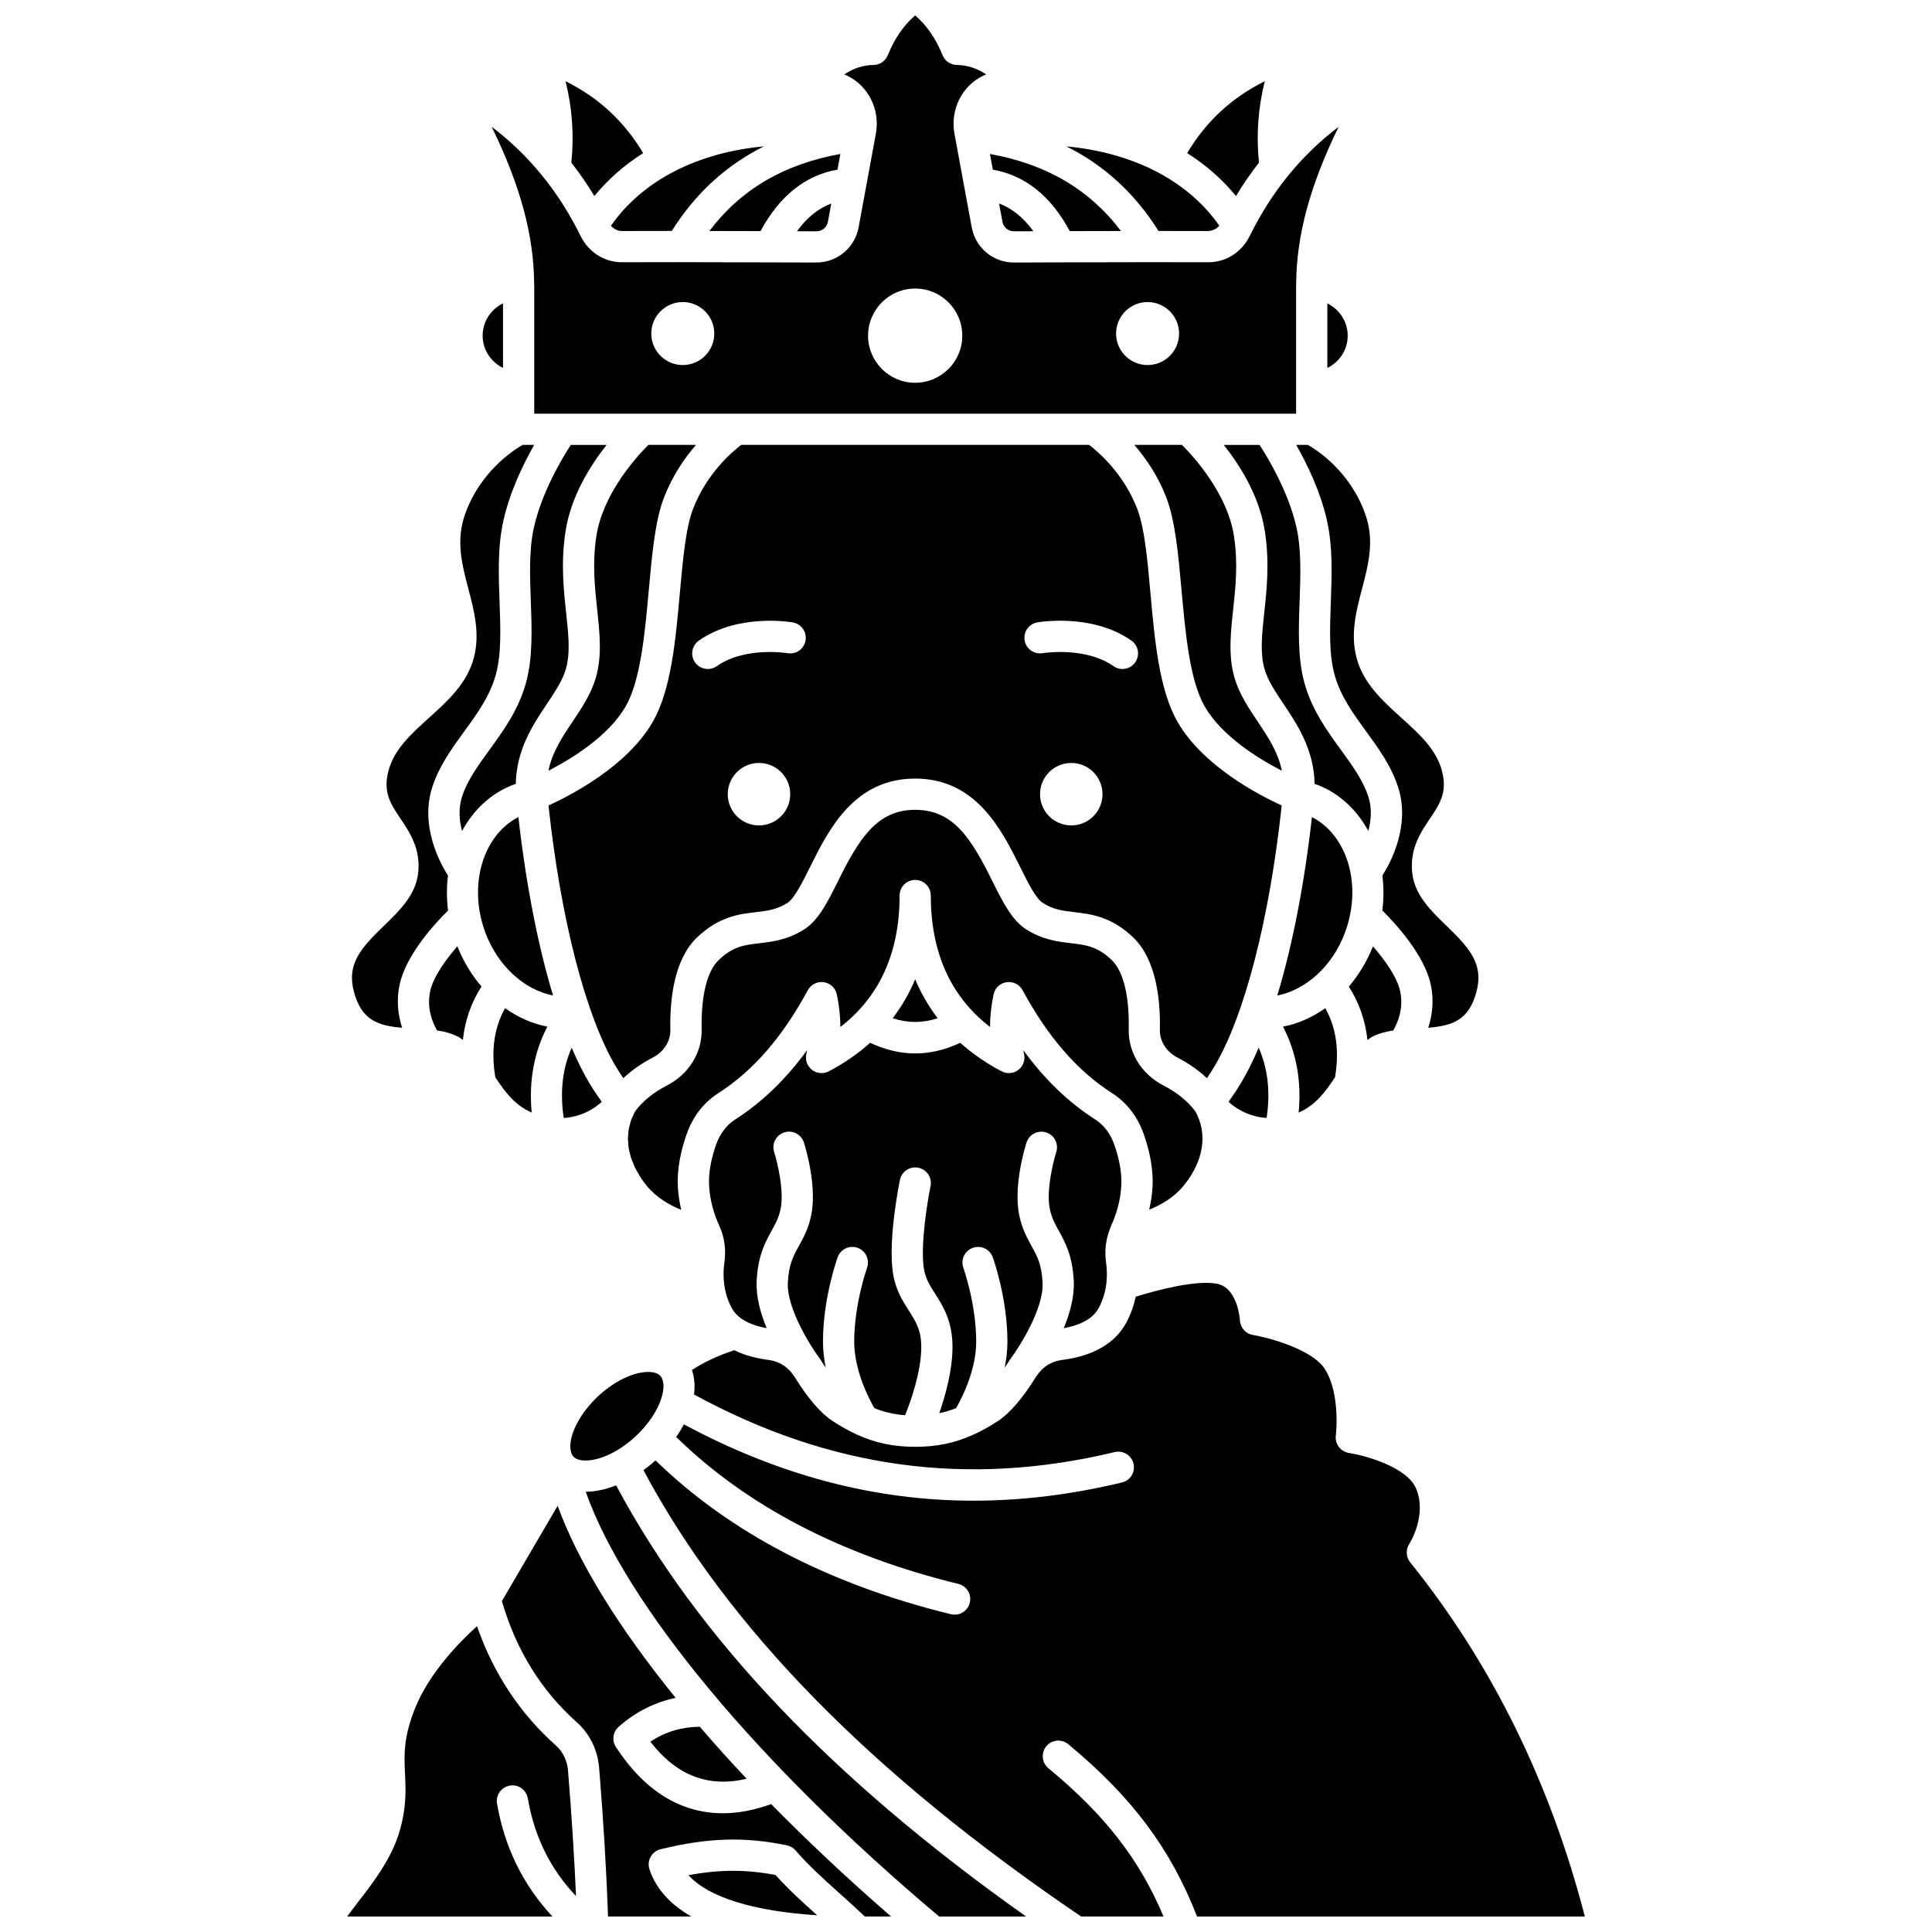
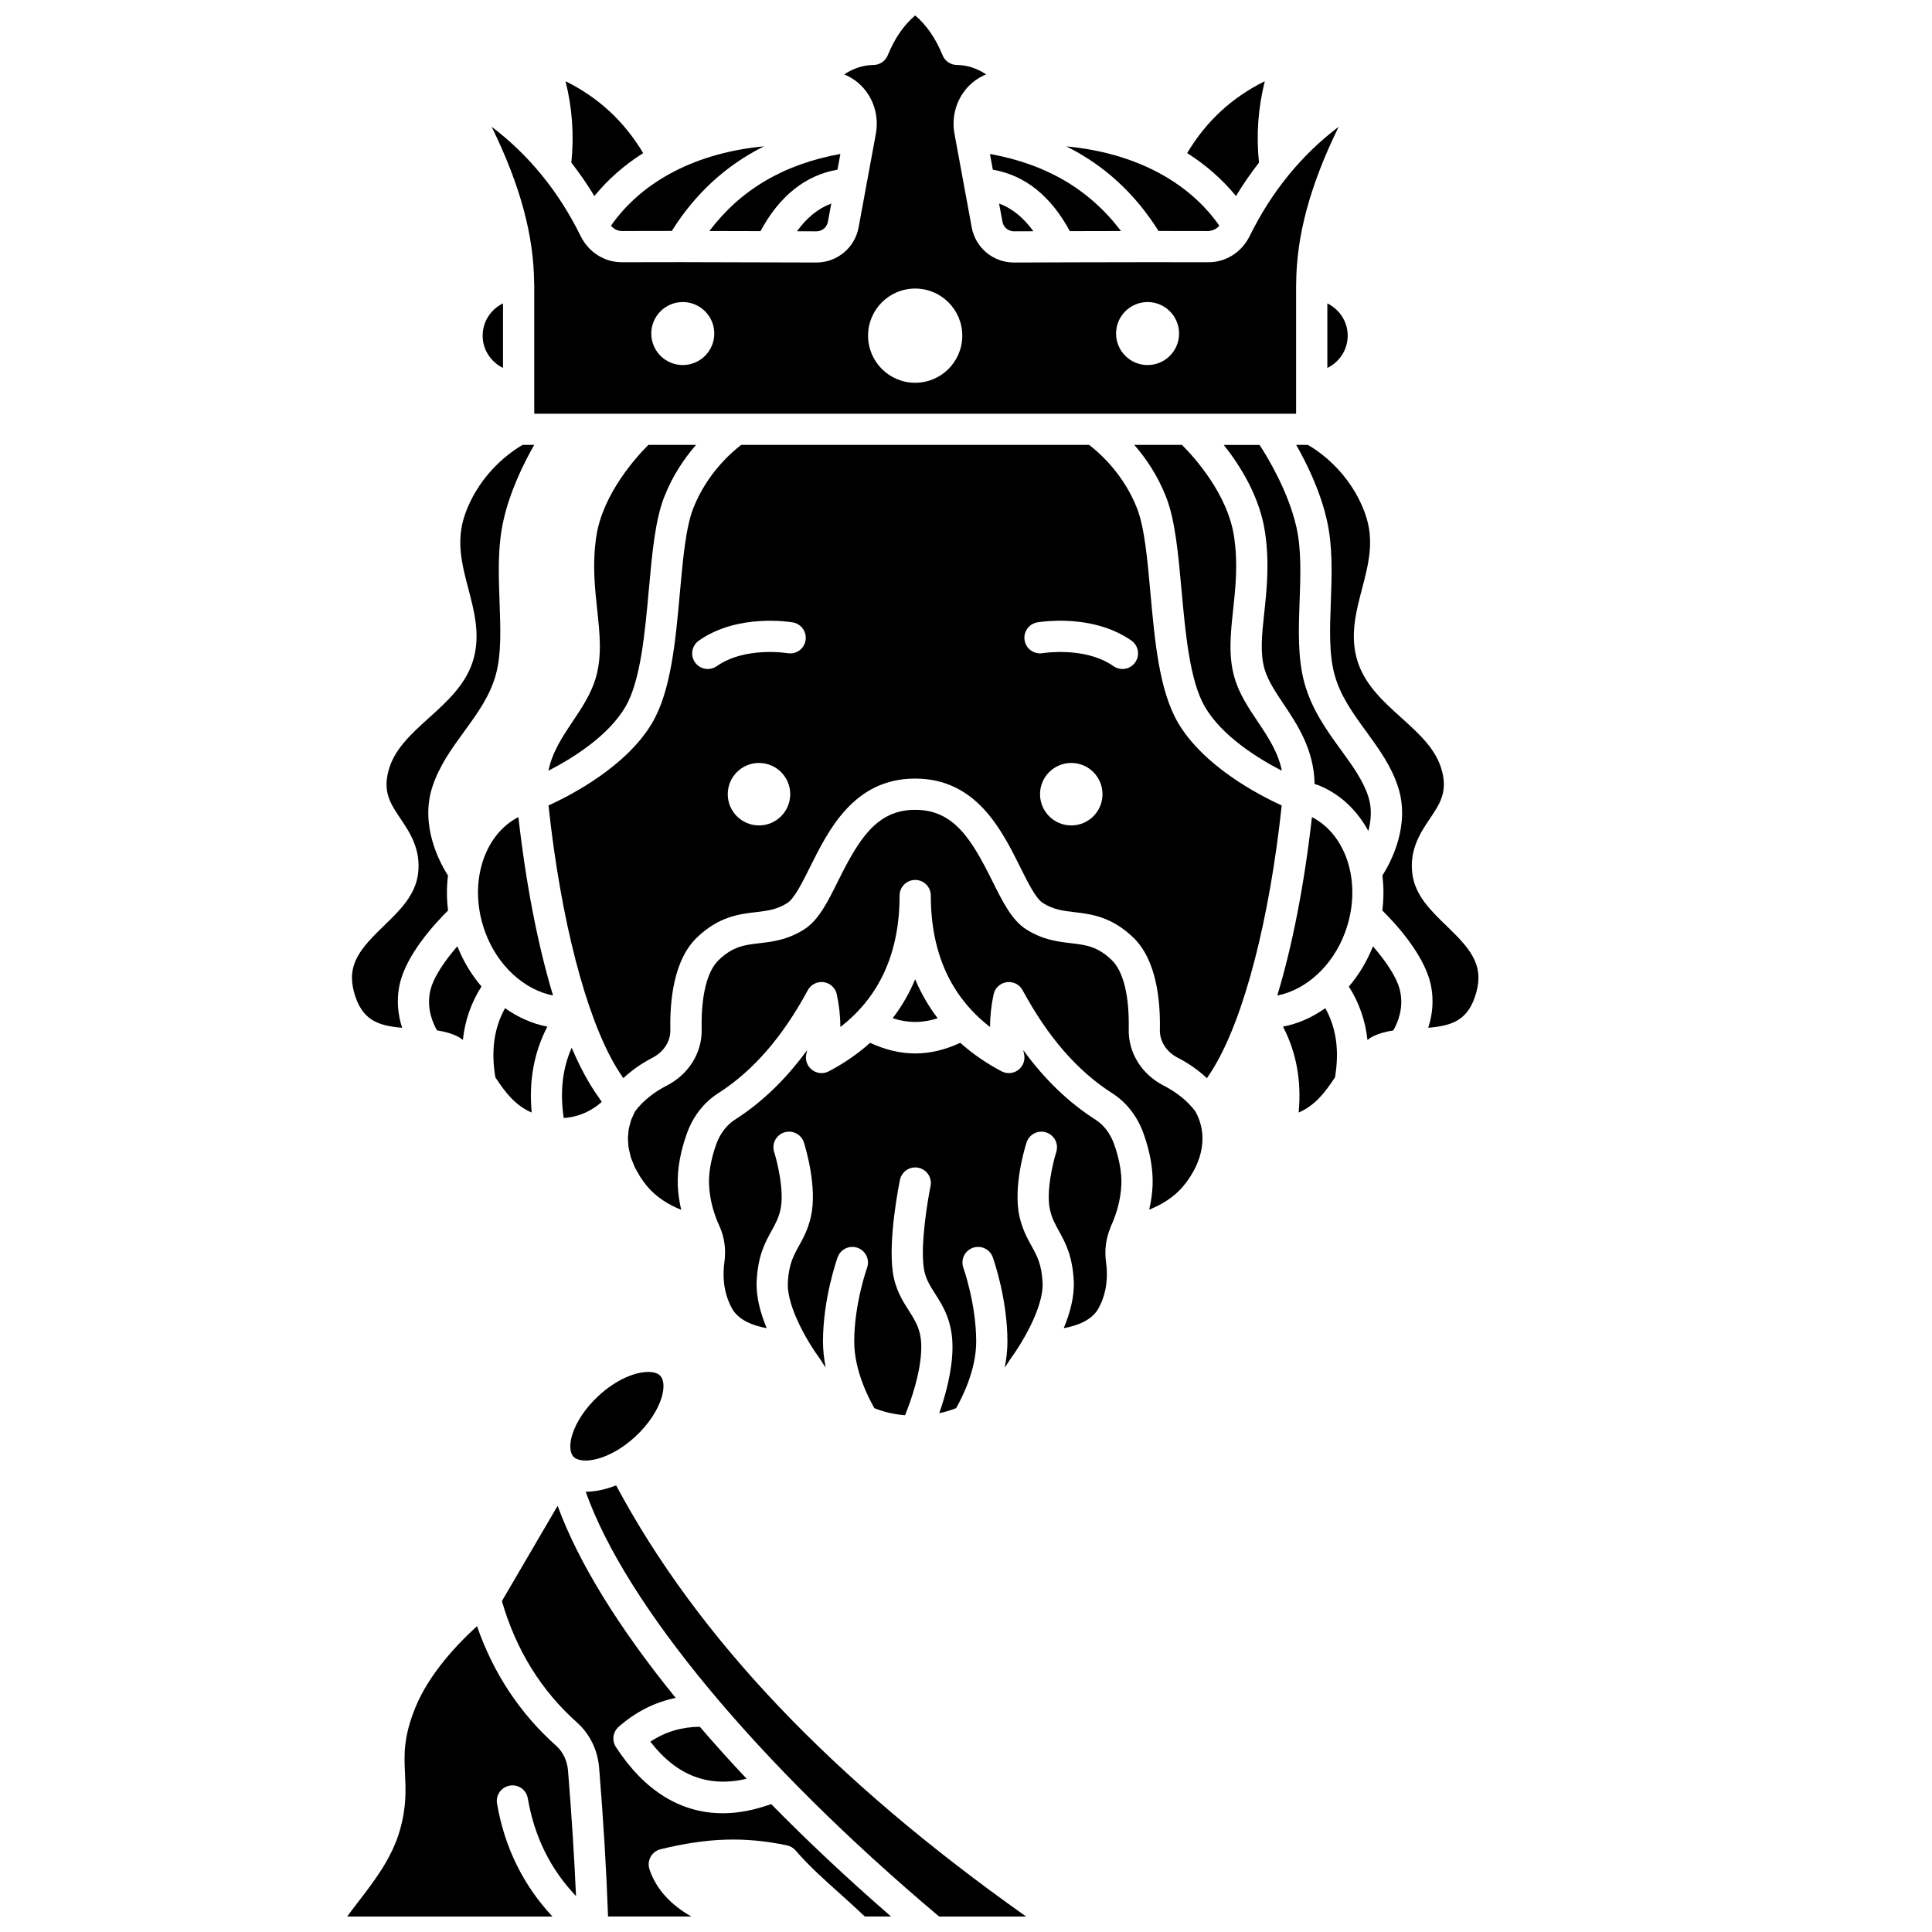
<svg xmlns="http://www.w3.org/2000/svg" width="800px" height="800px" version="1.1" viewBox="144 144 512 512">
  <defs>
    <clipPath id="f">
      <path d="m314 483h250v168.9h-250z" />
    </clipPath>
    <clipPath id="e">
      <path d="m274 148.09h225v105.91h-225z" />
    </clipPath>
    <clipPath id="d">
      <path d="m236 574h61v77.902h-61z" />
    </clipPath>
    <clipPath id="c">
      <path d="m277 543h104v108.9h-104z" />
    </clipPath>
    <clipPath id="b">
      <path d="m299 537h117v114.9h-117z" />
    </clipPath>
    <clipPath id="a">
      <path d="m326 639h35v12.902h-35z" />
    </clipPath>
  </defs>
  <path d="m281.38 360.53c-9.391 4.832-13.383 18.043-8.801 30.496 3.297 8.961 10.383 15.297 17.984 16.793-3.992-13.195-7.152-29.348-9.184-47.289z" />
-   <path d="m273.7 342.74c-3.027 4.164-5.891 8.098-7.273 12.438-0.988 3.109-0.711 6.273 0.02 9.043 2.977-5.484 7.488-9.844 13.27-12.145 0.309-0.125 0.648-0.219 0.973-0.332 0.156-9.078 4.555-15.699 8.191-21.129 2.156-3.215 4.191-6.258 5.074-9.305 1.227-4.246 0.695-9.156 0.086-14.844-0.672-6.207-1.426-13.246-0.203-21.469 1.395-9.359 6.551-17.578 10.926-23.094h-9.492c-2.356 3.625-7.684 12.535-9.781 21.875-1.324 5.914-1.066 12.816-0.824 19.492 0.273 7.363 0.555 14.977-1.258 21.633-1.953 7.18-6.07 12.84-9.707 17.836z" />
  <path d="m295.75 335.22c-2.781 4.148-5.426 8.152-6.402 13.027 6.269-3.234 15.859-9.152 20.414-16.973 4.008-6.883 5.16-19.629 6.172-30.875 0.855-9.477 1.66-18.422 4.035-24.555 2.254-5.836 5.465-10.473 8.488-13.945h-12.633c-3.129 3.129-12.121 12.973-13.805 24.309-1.066 7.168-0.402 13.367 0.242 19.363 0.68 6.285 1.316 12.219-0.359 18.023-1.246 4.297-3.738 8.023-6.152 11.625z" />
  <path d="m300.22 431.08c-1.645-2.738-3.219-5.902-4.723-9.422-2.445 5.562-3.137 11.723-2.102 18.621 4.809-0.32 8.168-2.539 10.078-4.273-1.172-1.66-2.285-3.312-3.254-4.926z" />
  <path d="m277.84 411.18c-2.902 5.219-3.75 11.254-2.566 18.324 2.543 3.848 5.156 7.402 9.633 9.336-0.793-8.32 0.598-15.938 4.144-22.773-3.977-0.746-7.762-2.461-11.211-4.887z" />
  <path d="m507.63 418.77c1.727-0.895 3.629-1.391 5.598-1.688 1.113-1.91 2.844-5.809 1.809-10.48-0.828-3.742-4.125-8.289-7.188-11.82-1.598 4.043-3.785 7.609-6.391 10.668 2.727 4.273 4.379 9 4.93 14.156 0.422-0.277 0.785-0.605 1.242-0.836z" />
  <path d="m444.6 261.9c3.019 3.473 6.227 8.105 8.484 13.945 2.371 6.133 3.18 15.082 4.035 24.555 1.02 11.246 2.164 23.992 6.172 30.875 4.566 7.844 14.152 13.758 20.414 16.98-0.977-4.879-3.621-8.883-6.406-13.039-2.414-3.606-4.91-7.328-6.144-11.621-1.676-5.805-1.035-11.738-0.359-18.023 0.645-5.992 1.312-12.191 0.242-19.363-1.688-11.34-10.68-21.184-13.809-24.309z" />
  <path d="m487.58 283.78c-2.094-9.34-7.426-18.254-9.781-21.875h-9.492c4.375 5.516 9.535 13.73 10.93 23.094 1.227 8.223 0.465 15.262-0.203 21.469-0.613 5.691-1.141 10.602 0.086 14.844 0.879 3.051 2.918 6.09 5.07 9.309 3.637 5.43 8.039 12.051 8.191 21.129 0.324 0.113 0.668 0.207 0.977 0.332 5.781 2.301 10.293 6.66 13.266 12.141 0.73-2.766 1.008-5.93 0.02-9.039-1.383-4.344-4.246-8.277-7.273-12.438-3.633-4.996-7.754-10.652-9.703-17.836-1.812-6.652-1.527-14.27-1.254-21.629 0.242-6.684 0.492-13.59-0.832-19.5z" />
  <path d="m258.02 406.59c-1.035 4.664 0.688 8.559 1.809 10.48 1.969 0.297 3.875 0.793 5.598 1.688 0.457 0.234 0.82 0.559 1.238 0.832 0.551-5.152 2.203-9.883 4.93-14.156-2.598-3.055-4.793-6.625-6.391-10.668-3.062 3.535-6.356 8.086-7.184 11.824z" />
  <path d="m438.23 469.44c0.074-0.18 0.121-0.367 0.203-0.547 1.168-2.539 2.59-6.535 2.742-11.125 0.102-3.066-0.555-6.691-1.898-10.484-1.008-2.859-2.731-5.133-4.977-6.57-7.144-4.574-13.469-10.652-19.121-18.414 0.066 0.352 0.137 0.707 0.215 1.059 0.344 1.574-0.254 3.203-1.531 4.18-1.281 0.977-3.012 1.121-4.438 0.367-4.102-2.16-7.75-4.684-10.941-7.551-3.973 1.852-7.961 2.82-11.949 2.82s-7.977-0.973-11.949-2.82c-3.191 2.867-6.84 5.394-10.941 7.551-1.426 0.75-3.156 0.609-4.438-0.371-1.281-0.977-1.879-2.606-1.531-4.18 0.078-0.348 0.148-0.703 0.215-1.055-5.652 7.758-11.977 13.84-19.121 18.418-2.215 1.418-3.981 3.75-4.977 6.562-1.344 3.805-2.004 7.426-1.898 10.488 0.152 4.594 1.578 8.586 2.746 11.125 1.348 2.93 1.809 6.266 1.328 9.641-0.438 3.078-0.445 7.684 1.973 12.148 1.754 3.231 5.734 4.664 9.238 5.293-1.652-3.973-2.863-8.371-2.66-12.473 0.336-6.773 2.25-10.246 3.949-13.312 0.988-1.793 1.844-3.336 2.356-5.594 1.086-4.809-0.836-12.68-1.668-15.309-0.691-2.176 0.516-4.504 2.695-5.191 2.188-0.691 4.504 0.512 5.191 2.684 0.375 1.184 3.629 11.781 1.855 19.645-0.773 3.406-2.051 5.727-3.188 7.773-1.445 2.606-2.684 4.859-2.926 9.715-0.336 6.766 5.984 16.809 8.445 20.105 0.02 0.027 0.023 0.066 0.047 0.098 0.051 0.074 0.117 0.133 0.16 0.207 0.473 0.766 0.93 1.434 1.391 2.121-0.445-2.215-0.73-4.539-0.73-6.91 0-11.434 3.727-21.91 3.887-22.352 0.773-2.152 3.144-3.266 5.293-2.492 2.152 0.773 3.269 3.141 2.496 5.293-0.031 0.09-3.398 9.605-3.398 19.551 0 7.652 3.844 15.051 5.34 17.645 2.426 0.969 5.043 1.637 8.137 1.875 1.555-3.856 4.293-11.555 4.293-18.102 0-4.457-1.457-6.738-3.293-9.621-1.688-2.644-3.606-5.644-4.254-10.23-1.266-8.945 1.762-23.793 1.895-24.418 0.461-2.238 2.637-3.672 4.891-3.215 2.238 0.465 3.68 2.652 3.215 4.891-0.805 3.887-2.684 15.344-1.805 21.582 0.398 2.805 1.559 4.629 3.031 6.934 2.047 3.207 4.594 7.199 4.594 14.074 0 6.152-1.844 12.809-3.512 17.566 1.586-0.332 3.062-0.777 4.461-1.336 1.492-2.594 5.332-9.992 5.332-17.645 0-9.949-3.363-19.457-3.398-19.551-0.773-2.152 0.344-4.519 2.496-5.293 2.152-0.777 4.519 0.34 5.293 2.492 0.156 0.438 3.887 10.922 3.887 22.352 0 2.375-0.285 4.699-0.73 6.914 0.465-0.691 0.922-1.363 1.395-2.125 0.047-0.074 0.113-0.133 0.16-0.203 0.02-0.031 0.023-0.07 0.047-0.098 2.461-3.297 8.777-13.34 8.441-20.102-0.234-4.859-1.48-7.109-2.922-9.715-1.129-2.047-2.414-4.371-3.188-7.773-1.781-7.859 1.473-18.461 1.855-19.645 0.691-2.168 3.016-3.375 5.191-2.684 2.176 0.691 3.379 3.016 2.691 5.191-0.832 2.629-2.758 10.504-1.668 15.309 0.512 2.258 1.367 3.809 2.356 5.598 1.691 3.066 3.613 6.543 3.949 13.312 0.203 4.102-1.008 8.496-2.66 12.469 3.504-0.629 7.484-2.062 9.238-5.293 2.426-4.469 2.414-9.07 1.977-12.148-0.445-3.16-0.043-6.277 1.117-9.07-0.004-0.016 0-0.023 0.004-0.031z" />
  <path d="m491.68 360.53c-2.027 17.945-5.191 34.098-9.184 47.293 7.602-1.492 14.691-7.828 17.984-16.797 4.586-12.461 0.594-25.668-8.801-30.496z" />
  <path d="m497.79 429.5c1.184-7.066 0.336-13.105-2.566-18.324-3.445 2.426-7.238 4.141-11.215 4.887 3.551 6.836 4.941 14.449 4.144 22.77 4.477-1.93 7.09-5.484 9.637-9.332z" />
  <path d="m318.99 508.61c-0.617-0.668-1.742-1.031-3.207-1.031-3.32 0-8.383 1.879-13.262 6.418-3.309 3.082-5.812 6.809-6.863 10.207-0.793 2.582-0.68 4.758 0.32 5.832 2.016 2.168 9.438 1.145 16.465-5.387 3.316-3.082 5.816-6.809 6.867-10.207 0.793-2.582 0.672-4.758-0.32-5.832z" />
  <path d="m490.59 261.9h-3.086c2.852 4.992 6.418 12.297 8.16 20.066 1.559 6.957 1.285 14.402 1.02 21.609-0.262 7.055-0.508 13.715 0.969 19.156 1.551 5.711 4.887 10.285 8.414 15.133 3.285 4.516 6.684 9.184 8.469 14.801 3.223 10.129-1.914 19.797-4.188 23.371 0.371 3 0.375 6.109-0.02 9.25 3.418 3.379 11.055 11.621 12.809 19.52 0.988 4.461 0.375 8.41-0.637 11.562 6.473-0.543 10.668-2.043 12.707-9.266 2.102-7.449-1.566-11.672-7.867-17.75-4.117-3.973-8.371-8.082-9.066-13.871-0.777-6.457 2.238-10.934 4.66-14.527 2.606-3.875 4.668-6.93 3.234-12.535-1.48-5.793-6.008-9.879-10.801-14.203-4.984-4.496-10.141-9.148-11.906-16.031-1.617-6.297-0.039-12.305 1.484-18.113 1.734-6.609 3.371-12.848 0.84-19.914-4.039-11.246-12.656-16.812-15.195-18.258z" />
  <path d="m456.14 335.44c-4.934-8.469-6.121-21.602-7.262-34.301-0.797-8.879-1.555-17.262-3.508-22.316-3.637-9.414-10.387-15.129-12.75-16.926l-92.191 0.004c-2.367 1.797-9.113 7.516-12.75 16.926-1.953 5.051-2.707 13.441-3.508 22.316-1.141 12.695-2.328 25.824-7.262 34.301-6.723 11.543-21.297 19.16-27.547 22.016 3.231 30.129 9.883 55.914 17.949 69.359 0.57 0.953 1.211 1.93 1.867 2.906 2.215-2.055 4.754-3.875 7.773-5.434 2.961-1.531 4.762-4.344 4.699-7.34-0.164-7.934 0.922-18.625 7.062-24.512 5.797-5.562 11.207-6.195 15.547-6.703 2.996-0.348 5.582-0.648 8.391-2.43 1.867-1.18 3.965-5.41 6-9.492 4.93-9.91 11.68-23.484 27.863-23.484 16.184 0 22.934 13.574 27.863 23.484 2.031 4.09 4.137 8.312 6.004 9.492 2.809 1.781 5.394 2.078 8.391 2.43 4.34 0.508 9.746 1.137 15.543 6.703 6.141 5.887 7.234 16.582 7.066 24.512-0.062 2.996 1.738 5.809 4.699 7.34 3.016 1.559 5.562 3.375 7.773 5.434 0.656-0.977 1.297-1.949 1.867-2.906 8.07-13.445 14.715-39.23 17.949-69.359-6.238-2.859-20.809-10.473-27.531-22.02zm-111 27.305c-4.574 0-8.277-3.703-8.277-8.277s3.703-8.277 8.277-8.277c4.574 0 8.277 3.703 8.277 8.277s-3.707 8.277-8.277 8.277zm7.562-45.648c-0.109-0.016-11.258-1.828-18.742 3.441-0.723 0.512-1.555 0.758-2.379 0.758-1.301 0-2.582-0.609-3.387-1.754-1.316-1.867-0.867-4.449 1-5.766 10.32-7.273 24.328-4.938 24.918-4.832 2.25 0.395 3.758 2.535 3.363 4.789-0.387 2.242-2.504 3.769-4.773 3.363zm75.195 45.648c-4.574 0-8.277-3.703-8.277-8.277s3.703-8.277 8.277-8.277 8.277 3.703 8.277 8.277-3.703 8.277-8.277 8.277zm16.945-43.207c-0.809 1.145-2.086 1.754-3.387 1.754-0.824 0-1.656-0.242-2.379-0.758-6.219-4.383-15.051-3.856-17.848-3.555-0.543 0.059-0.879 0.113-0.895 0.113h-0.008c-2.269 0.391-4.394-1.117-4.789-3.367s1.117-4.394 3.367-4.789c0.113-0.02 0.703-0.117 1.652-0.215 3.758-0.395 13.246-0.789 21.273 3.773 0.684 0.391 1.352 0.812 2.012 1.273 1.867 1.324 2.316 3.906 1 5.769z" />
-   <path d="m469.58 436c1.906 1.727 5.273 3.953 10.086 4.269 1.031-6.898 0.344-13.059-2.106-18.621-1.504 3.519-3.078 6.684-4.723 9.426-0.973 1.613-2.082 3.266-3.258 4.926z" />
  <path d="m386.53 403.52c-1.551 3.727-3.555 7.168-5.961 10.324 3.984 1.309 7.938 1.309 11.922 0-2.402-3.156-4.406-6.598-5.961-10.324z" />
  <path d="m495.76 224.41v17.098c3.184-1.547 5.394-4.781 5.394-8.551s-2.219-7-5.394-8.547z" />
  <path d="m457.68 458.22c5.309-6.519 6.438-13.684 3.113-19.684-2.07-2.75-4.852-5.008-8.496-6.891-5.789-2.996-9.305-8.691-9.172-14.867 0.188-8.871-1.418-15.395-4.519-18.367-3.793-3.637-6.879-3.996-10.773-4.453-3.492-0.41-7.449-0.867-11.852-3.652-3.824-2.418-6.215-7.231-8.992-12.805-5.504-11.062-10.191-18.891-20.453-18.891-10.262 0-14.949 7.832-20.453 18.895-2.773 5.574-5.168 10.387-8.988 12.805-4.402 2.785-8.363 3.25-11.855 3.652-3.902 0.457-6.984 0.816-10.773 4.453-3.102 2.977-4.703 9.496-4.519 18.367 0.129 6.18-3.387 11.875-9.172 14.867-3.625 1.871-6.394 4.113-8.453 6.84-0.211 0.379-0.367 0.773-0.547 1.164-0.164 0.363-0.359 0.723-0.496 1.098-0.152 0.426-0.242 0.867-0.359 1.305-0.094 0.363-0.219 0.723-0.285 1.094-0.082 0.457-0.094 0.922-0.137 1.383-0.027 0.359-0.09 0.719-0.094 1.086-0.004 0.48 0.059 0.969 0.098 1.453 0.027 0.355 0.027 0.703 0.082 1.062 0.078 0.504 0.223 1.008 0.352 1.516 0.086 0.344 0.137 0.684 0.242 1.023 0.168 0.543 0.41 1.078 0.633 1.617 0.129 0.305 0.219 0.617 0.363 0.922 0.277 0.586 0.629 1.172 0.973 1.754 0.148 0.258 0.27 0.516 0.43 0.773 0.535 0.836 1.133 1.668 1.805 2.488 2.578 3.164 6.078 5.152 9.148 6.394-0.461-2.043-0.836-4.219-0.914-6.582-0.137-4.141 0.66-8.695 2.371-13.527 1.629-4.606 4.504-8.328 8.316-10.773 9.266-5.93 17.039-14.867 23.773-27.324 0.828-1.527 2.508-2.367 4.231-2.125 1.719 0.25 3.098 1.539 3.457 3.234 0.613 2.887 0.93 5.773 0.949 8.637 10.418-8.043 15.688-19.727 15.688-34.832 0-2.285 1.855-4.137 4.137-4.137 2.285 0 4.137 1.855 4.137 4.137 0 15.109 5.273 26.789 15.691 34.832 0.016-2.863 0.332-5.746 0.945-8.637 0.359-1.695 1.738-2.988 3.457-3.234 1.703-0.25 3.406 0.602 4.231 2.125 6.738 12.457 14.512 21.395 23.773 27.32 3.812 2.441 6.688 6.168 8.316 10.773 1.707 4.828 2.504 9.375 2.367 13.523-0.078 2.359-0.445 4.523-0.91 6.547 3.066-1.23 6.559-3.195 9.137-6.359z" />
  <g clip-path="url(#f)">
-     <path d="m427.11 606.24c16.883 13.969 27.188 27.797 34.117 45.66h102.77c-9.141-35.383-24.645-66.973-46.285-93.875-1.129-1.402-1.219-3.375-0.227-4.879 0.039-0.059 4.793-7.531 1.789-14.668-2.465-5.856-13.957-8.848-17.785-9.43-2.215-0.34-3.762-2.383-3.484-4.606 0.391-3.137 0.605-12.441-3.016-17.801-3.531-5.227-15.16-8.223-18.957-8.863-1.926-0.328-3.363-1.953-3.445-3.902-0.004-0.066-0.508-8.488-5.961-9.641-5.371-1.133-15.938 1.609-21.641 3.41-0.488 2.258-1.293 4.621-2.57 6.981-2.922 5.383-8.801 8.77-17.008 9.785-2.711 0.34-5.047 1.797-6.512 3.988-0.148 0.207-0.27 0.371-0.352 0.484-3.527 5.672-6.891 9.605-10.008 11.656-2.16 1.422-4.234 2.574-6.285 3.531-0.137 0.078-0.281 0.133-0.426 0.191-4.856 2.184-9.633 3.16-15.273 3.16-5.644 0-10.426-0.977-15.285-3.168-0.137-0.059-0.277-0.113-0.41-0.184-2.055-0.957-4.129-2.106-6.293-3.535-3.121-2.051-6.488-5.988-10.004-11.66-0.086-0.117-0.203-0.277-0.352-0.484-1.465-2.188-3.809-3.648-6.512-3.988-3.484-0.434-6.519-1.32-9.121-2.578-4.281 1.426-8.047 3.172-11.207 5.242 0.656 1.949 0.867 4.117 0.551 6.488 35.973 19.609 72.473 24.625 111.48 15.27 2.223-0.531 4.457 0.836 4.992 3.059 0.535 2.223-0.836 4.457-3.059 4.992-13.383 3.211-26.484 4.824-39.371 4.824-26.25 0-51.617-6.766-76.723-20.223-0.602 1.129-1.273 2.238-2.043 3.336 18.598 18.199 43.68 31.332 74.777 38.941 2.219 0.543 3.578 2.781 3.031 5.004-0.461 1.891-2.156 3.152-4.016 3.152-0.328 0-0.656-0.039-0.988-0.121-32.387-7.926-58.648-21.676-78.277-40.766-1.043 0.949-2.113 1.805-3.203 2.594 22.301 41.742 60.27 80.484 115.98 118.27h21.844c-6.398-15.184-15.535-26.902-30.504-39.285-1.758-1.457-2.008-4.062-0.551-5.828 1.445-1.754 4.055-1.996 5.816-0.539z" />
-   </g>
+     </g>
  <path d="m250.57 416.37c-1.016-3.152-1.621-7.102-0.633-11.562 1.746-7.898 9.387-16.137 12.805-19.52-0.398-3.144-0.395-6.25-0.02-9.25-2.273-3.574-7.41-13.242-4.184-23.371 1.789-5.621 5.184-10.285 8.465-14.801 3.531-4.844 6.856-9.422 8.414-15.137 1.477-5.438 1.234-12.098 0.973-19.156-0.266-7.203-0.543-14.652 1.02-21.609 1.738-7.762 5.309-15.07 8.16-20.066h-3.074c-2.559 1.469-11.215 7.121-15.207 18.258-2.531 7.062-0.895 13.305 0.84 19.91 1.523 5.809 3.098 11.812 1.48 18.117-1.762 6.879-6.918 11.527-11.902 16.031-4.793 4.324-9.316 8.41-10.801 14.203-1.434 5.602 0.629 8.664 3.234 12.539 2.422 3.598 5.438 8.074 4.66 14.523-0.695 5.789-4.953 9.898-9.066 13.867-6.297 6.078-9.969 10.309-7.867 17.754 2.035 7.227 6.234 8.723 12.703 9.27z" />
  <g clip-path="url(#e)">
    <path d="m285.58 219.28c0 0.02-0.012 0.039-0.012 0.059 0 0.109 0.012 0.219 0.012 0.332v33.961h201.9v-33.961c0-0.109 0.012-0.219 0.012-0.332 0-0.02-0.012-0.039-0.012-0.059 0-0.027 0.016-0.051 0.016-0.078 0.082-12.715 3.613-25.934 11.258-41.602-9.867 7.473-17.77 17.168-23.578 28.957-2.109 4.285-6.293 6.945-10.93 6.945h-0.07c-3.742-0.02-9.242-0.023-15.367-0.02h-0.008-0.008c-12.574 0.008-27.805 0.059-36.062 0.09h-0.039c-5.488 0-10.18-3.906-11.172-9.309l-4.371-23.719v-0.004-0.004l-0.203-1.109c-1.164-6.344 1.961-12.66 7.609-15.363 0.258-0.121 0.516-0.238 0.785-0.355-2.508-1.645-5.074-2.461-7.75-2.488-1.668-0.012-3.164-1.031-3.793-2.578-1.824-4.469-4.211-7.949-7.266-10.551-3.051 2.602-5.438 6.078-7.266 10.555-0.629 1.543-2.125 2.562-3.793 2.574-2.672 0.023-5.242 0.844-7.746 2.488 0.266 0.117 0.527 0.234 0.781 0.355 5.648 2.703 8.777 9.016 7.606 15.363l-0.203 1.109v0.004 0.004l-4.371 23.719c-0.996 5.398-5.691 9.305-11.172 9.305h-0.043c-8.254-0.031-23.461-0.082-36.031-0.094-0.012 0-0.023 0.004-0.039 0.004-0.012 0-0.023-0.004-0.039-0.004-6.113-0.004-11.602 0-15.344 0.023h-0.07c-4.629 0-8.809-2.656-10.926-6.945-5.805-11.789-13.703-21.48-23.574-28.957 7.648 15.668 11.176 28.887 11.258 41.598 0.012 0.039 0.023 0.059 0.023 0.086zm162.54 4.766c4.609 0 8.348 3.738 8.348 8.348s-3.738 8.348-8.348 8.348c-4.609 0-8.348-3.738-8.348-8.348 0-4.613 3.738-8.348 8.348-8.348zm-61.59-3.578c6.894 0 12.484 5.59 12.484 12.484s-5.59 12.484-12.484 12.484c-6.894 0-12.484-5.59-12.484-12.484 0-6.891 5.59-12.484 12.484-12.484zm-61.586 3.578c4.609 0 8.348 3.738 8.348 8.348s-3.738 8.348-8.348 8.348-8.348-3.738-8.348-8.348c0.004-4.613 3.738-8.348 8.348-8.348z" />
  </g>
  <g clip-path="url(#d)">
    <path d="m279.09 617.21c2.273-0.418 4.391 1.121 4.781 3.371 1.754 10.188 5.977 18.723 12.781 25.902-0.457-10.379-1.156-21.344-2.121-33.273-0.211-2.586-1.355-4.981-3.141-6.57-9.605-8.551-16.633-19.191-20.977-31.688-4.965 4.504-12.684 12.504-16.387 21.68-3.148 7.797-2.93 12.461-2.695 17.395 0.203 4.312 0.414 8.773-1.348 14.973-2.109 7.422-6.867 13.594-11.07 19.035-1.016 1.324-1.988 2.606-2.902 3.863h54.391c-7.75-8.316-12.688-18.332-14.68-29.91-0.395-2.254 1.117-4.391 3.367-4.777z" />
  </g>
  <path d="m277.3 241.5v-17.098c-3.184 1.547-5.394 4.781-5.394 8.551 0 3.766 2.219 7 5.394 8.547z" />
  <g clip-path="url(#c)">
    <path d="m335.57 624.53c-11.152 0-20.781-5.91-28.348-17.555-1.121-1.727-0.809-4.008 0.742-5.367 4.535-3.981 9.586-6.512 15.098-7.648-15.07-18.559-25.801-35.914-31.285-50.906l-14.77 25.254c3.715 12.859 10.379 23.684 19.891 32.152 3.41 3.039 5.5 7.328 5.883 12.082 1.16 14.277 1.922 27.168 2.359 39.352h22.066c-5.293-3.027-9.273-7.086-11.086-12.496-0.367-1.098-0.262-2.301 0.301-3.316s1.52-1.746 2.644-2.019c12.578-3.059 22.281-3.359 33.488-1.023 0.891 0.188 1.695 0.66 2.293 1.352 3.492 4.055 7.461 7.609 11.66 11.371 2.148 1.922 4.387 3.953 6.688 6.129h6.949c-11.5-9.98-22.117-19.957-31.77-29.789-4.457 1.598-8.734 2.43-12.805 2.43z" />
  </g>
  <path d="m471.55 195.95c1.867-3.125 3.926-6.051 6.094-8.863-0.746-7.168-0.266-14.383 1.539-21.562-8.746 4.32-15.535 10.617-20.578 19.051 4.981 3.133 9.316 6.957 12.945 11.375z" />
  <g clip-path="url(#b)">
    <path d="m307.27 537.64c-2.781 1.09-5.519 1.68-8.051 1.688 10.605 29.945 45.5 72.062 93.66 112.57h23.055c-51.449-36.387-87.07-73.891-108.66-114.26z" />
  </g>
  <path d="m341.87 615.39c-4.383-4.648-8.508-9.238-12.418-13.785-4.812 0.062-9.145 1.316-13.098 3.961 6.969 9.02 15.391 12.211 25.516 9.824z" />
  <g clip-path="url(#a)">
-     <path d="m349.52 640.89c-7.809-1.477-14.719-1.488-23.066 0.055 5.254 5.836 17.141 9.543 34.109 10.625-3.891-3.484-7.59-6.824-11.043-10.68z" />
+     <path d="m349.52 640.89z" />
  </g>
  <path d="m366.71 184.8c-14.906 2.68-26.371 9.387-34.723 20.418 4.566 0.008 9.211 0.02 13.559 0.031 5.023-9.309 11.855-14.793 20.395-16.293z" />
  <path d="m427.51 205.25c4.348-0.012 8.996-0.02 13.559-0.027-8.352-11.031-19.816-17.738-34.723-20.418l0.766 4.16c8.547 1.492 15.375 6.977 20.398 16.285z" />
  <path d="m451.02 205.21c5.242 0 9.91 0.004 13.203 0.02 1.117-0.07 2.164-0.551 2.914-1.414-8.398-12.031-22.898-19.367-40.547-21.027 10.047 5.008 18.211 12.504 24.43 22.422z" />
  <path d="m360.36 205.3h0.012c1.484 0 2.762-1.062 3.031-2.531l0.895-4.84c-3.473 1.309-6.484 3.758-9.09 7.356 1.906 0.004 3.648 0.008 5.152 0.016z" />
  <path d="m409.66 202.77c0.27 1.465 1.543 2.527 3.031 2.527h0.008c1.508-0.004 3.25-0.012 5.156-0.016-2.606-3.602-5.621-6.051-9.09-7.356z" />
  <path d="m305.91 203.82c0.746 0.883 1.789 1.402 2.898 1.402h0.02c3.297-0.02 7.965-0.023 13.207-0.023 6.219-9.91 14.383-17.41 24.426-22.418-17.648 1.66-32.152 9-40.551 21.039z" />
  <path d="m295.41 187.09c2.168 2.812 4.231 5.738 6.094 8.863 3.629-4.422 7.965-8.246 12.945-11.375-5.043-8.434-11.836-14.734-20.578-19.051 1.805 7.18 2.285 14.391 1.539 21.562z" />
</svg>